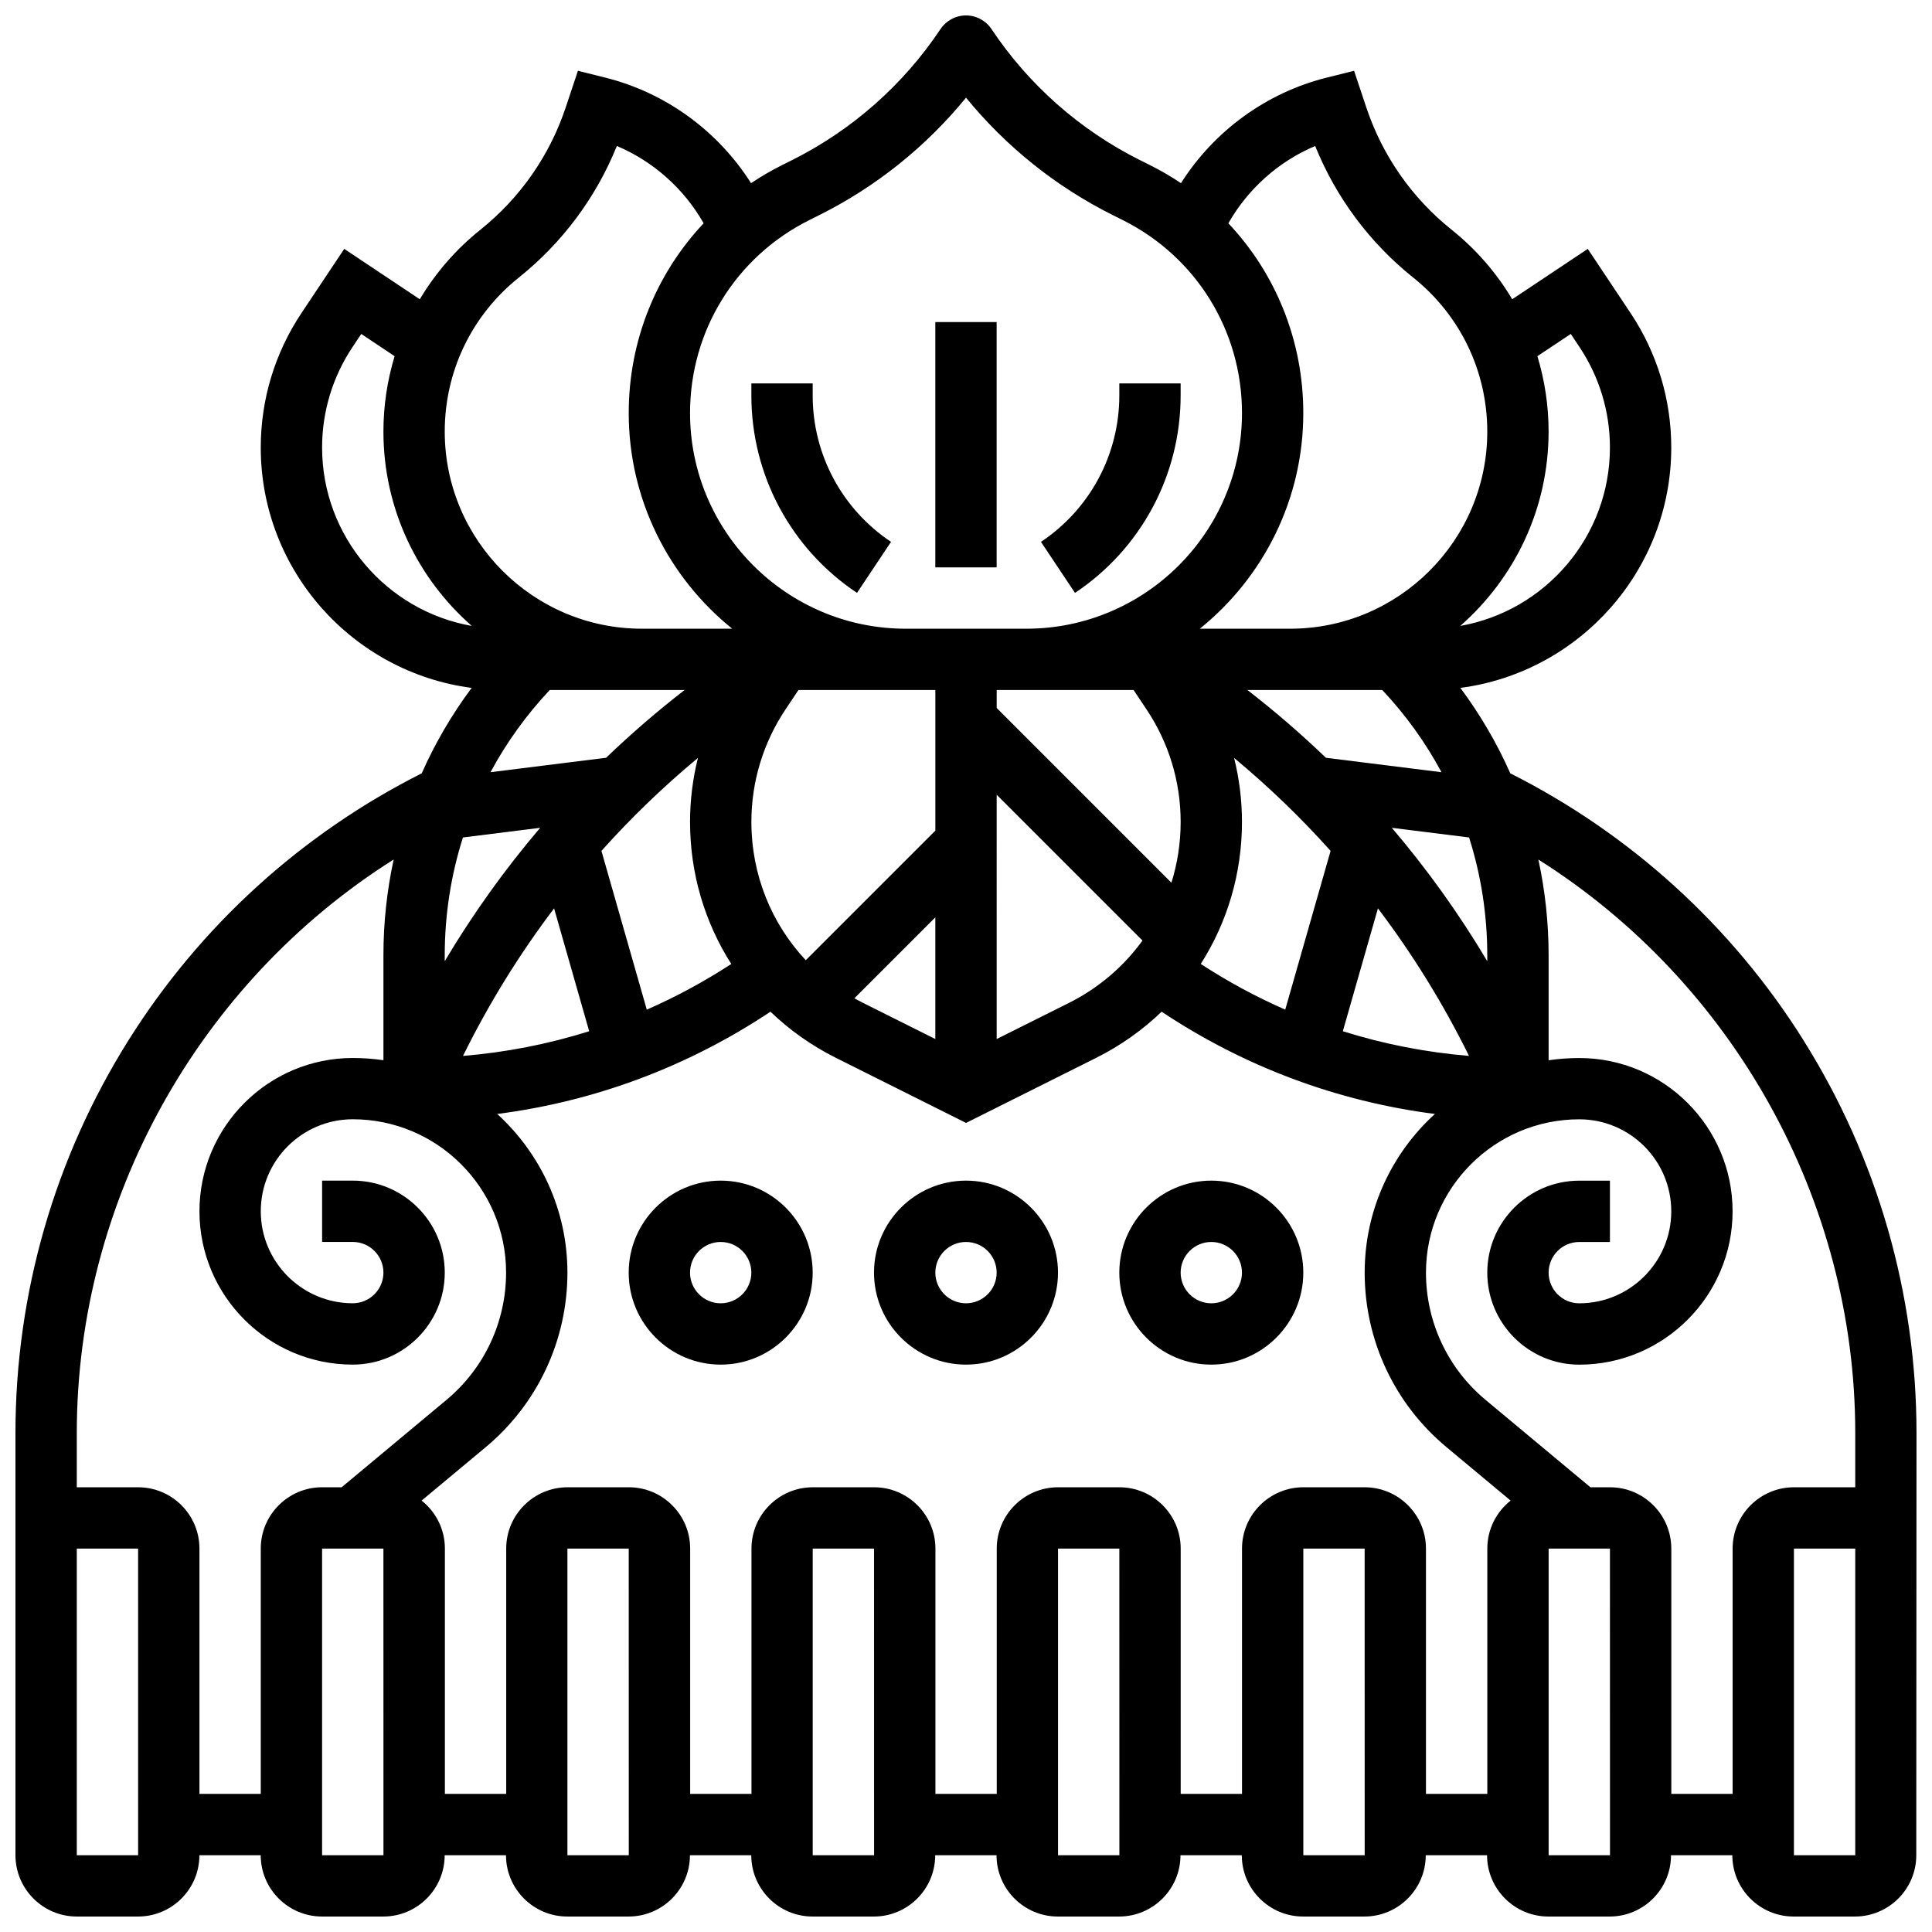
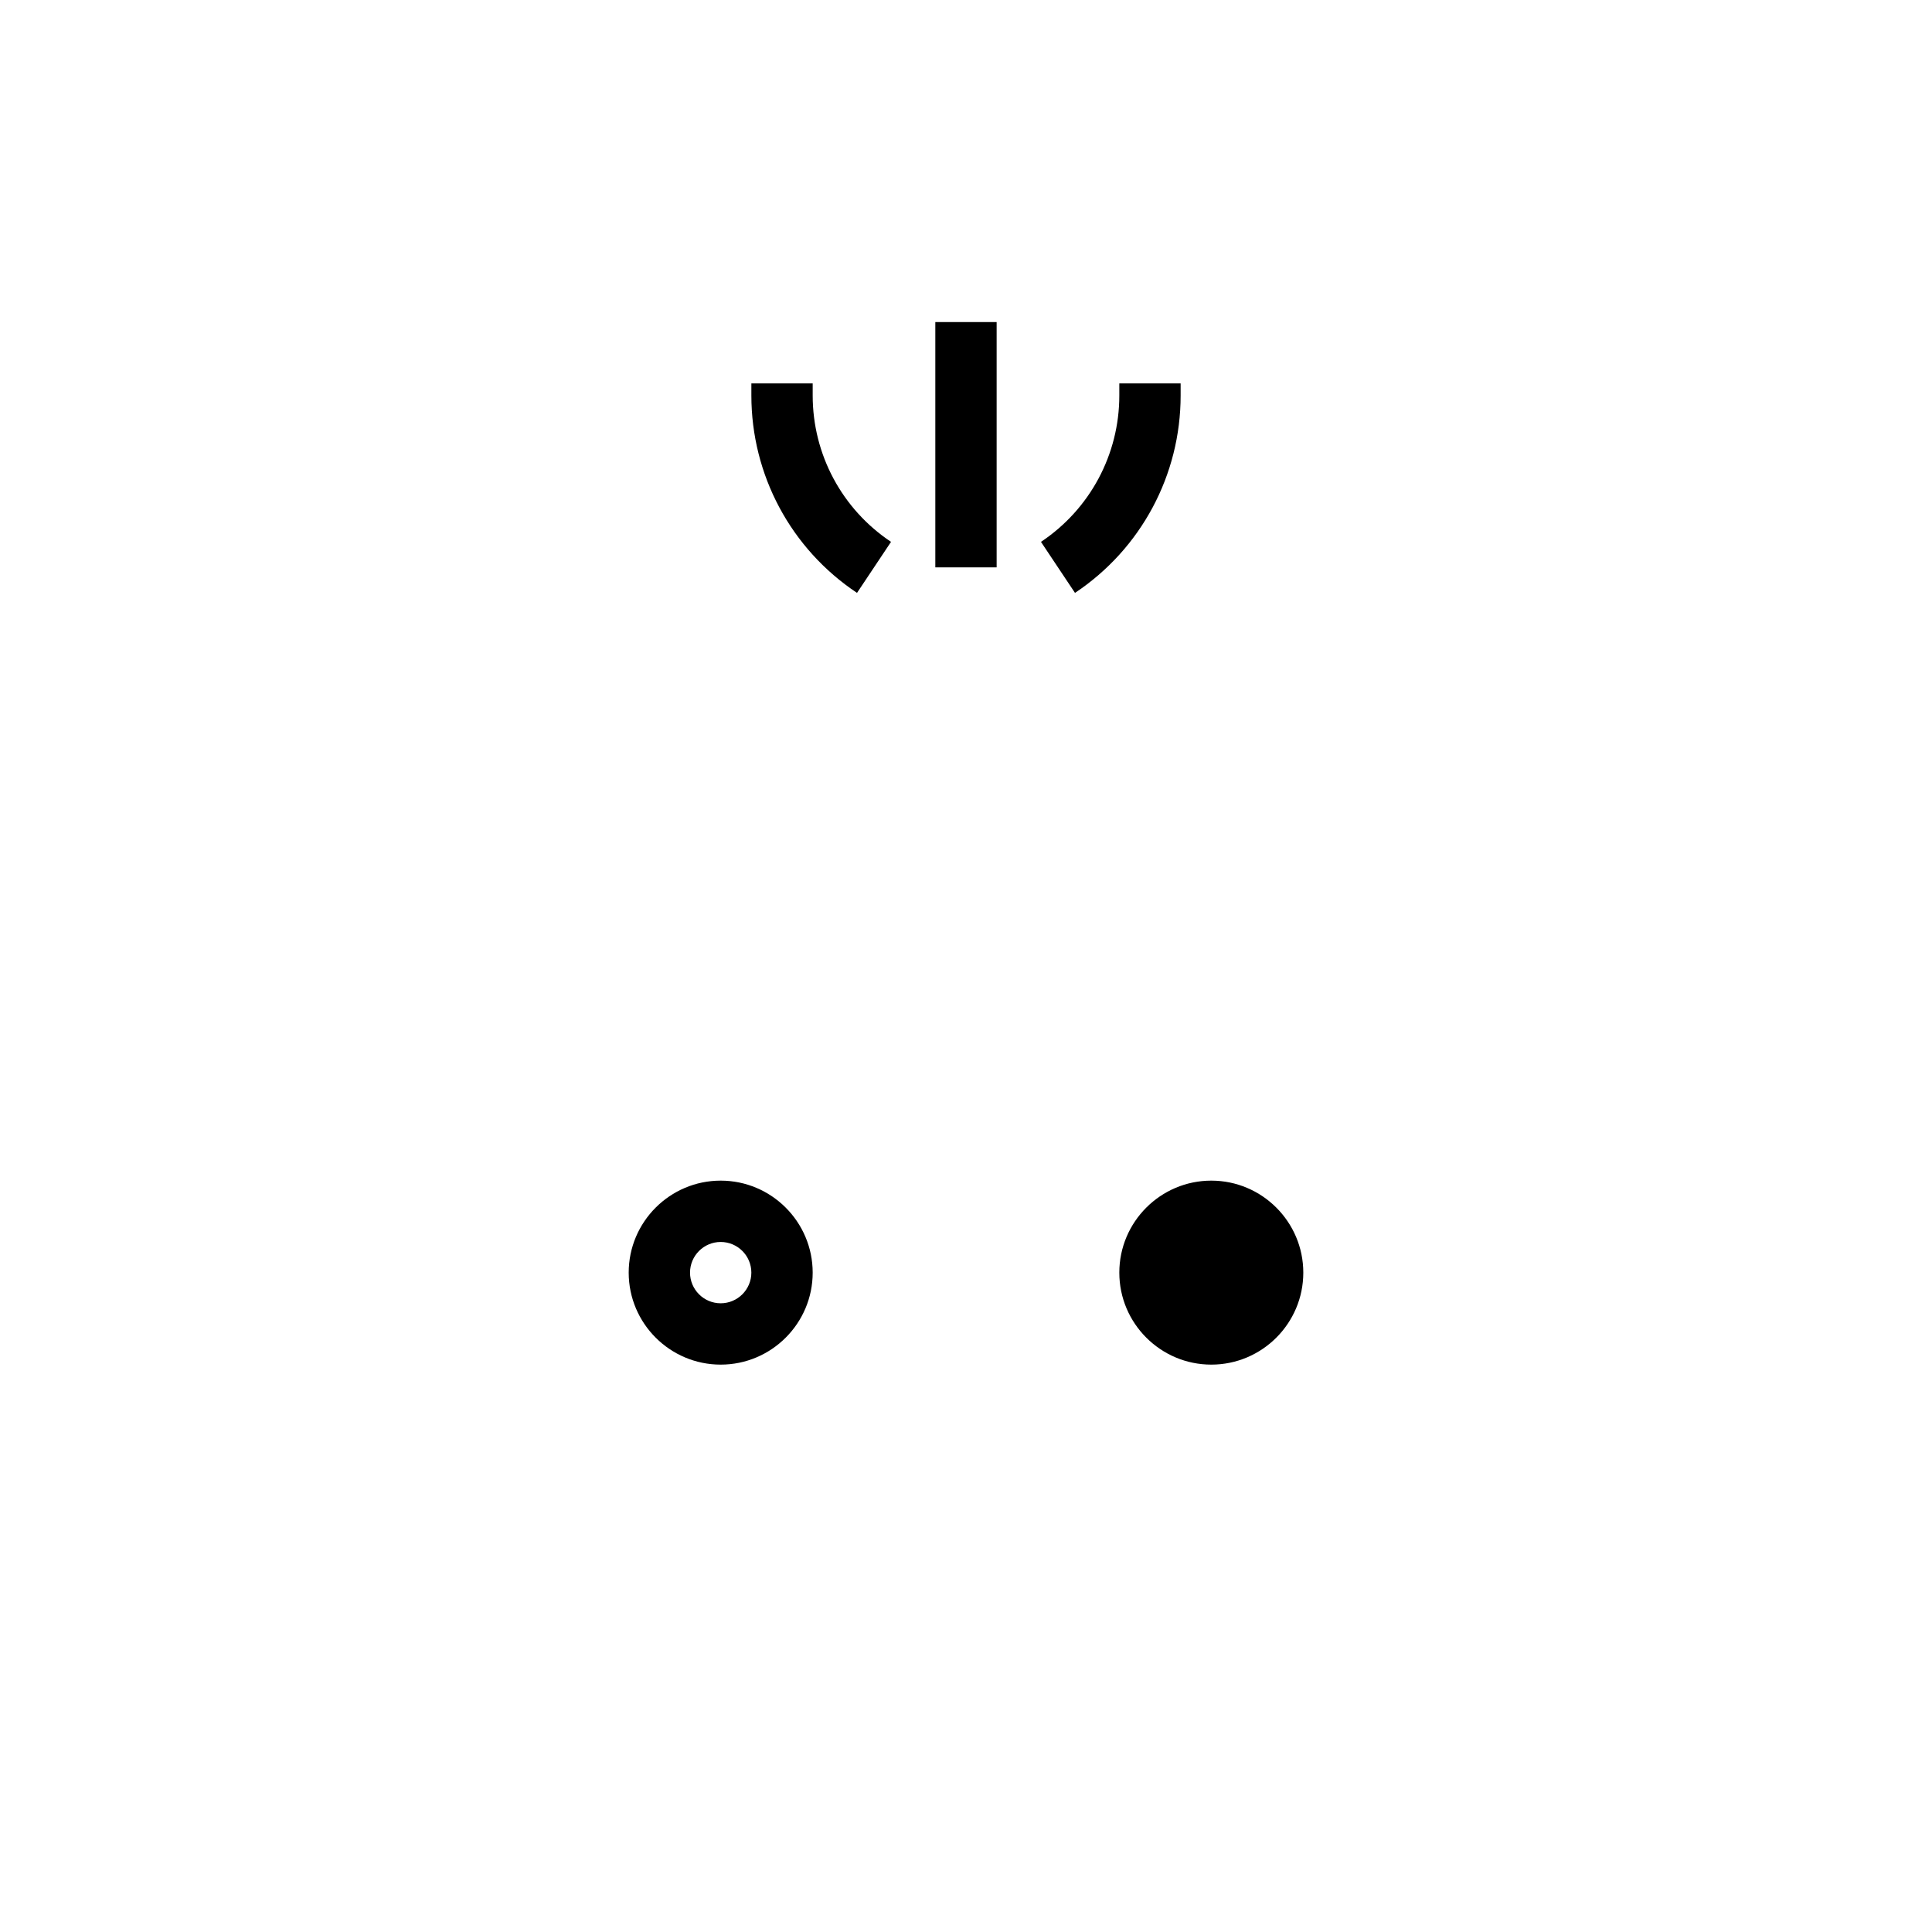
<svg xmlns="http://www.w3.org/2000/svg" width="800px" height="800px" version="1.1" viewBox="144 144 512 512">
  <defs>
    <clipPath id="a">
      <path d="m148.09 148.09h503.81v503.81h-503.81z" />
    </clipPath>
  </defs>
-   <path d="m400 456.88c-13.441 0-24.379 10.934-24.379 24.379 0 13.441 10.934 24.379 24.379 24.379 13.441 0 24.379-10.934 24.379-24.379-0.004-13.441-10.938-24.379-24.379-24.379zm0 32.504c-4.481 0-8.125-3.644-8.125-8.125 0-4.481 3.644-8.125 8.125-8.125s8.125 3.644 8.125 8.125c0 4.481-3.644 8.125-8.125 8.125z" />
  <path d="m334.99 456.88c-13.441 0-24.379 10.934-24.379 24.379 0 13.441 10.934 24.379 24.379 24.379 13.441 0 24.379-10.934 24.379-24.379-0.004-13.441-10.938-24.379-24.379-24.379zm0 32.504c-4.481 0-8.125-3.644-8.125-8.125 0-4.481 3.644-8.125 8.125-8.125 4.481 0 8.125 3.644 8.125 8.125 0 4.481-3.644 8.125-8.125 8.125z" />
-   <path d="m465.01 456.88c-13.441 0-24.379 10.934-24.379 24.379 0 13.441 10.934 24.379 24.379 24.379 13.441 0 24.379-10.934 24.379-24.379-0.004-13.441-10.938-24.379-24.379-24.379zm0 32.504c-4.481 0-8.125-3.644-8.125-8.125 0-4.481 3.644-8.125 8.125-8.125 4.481 0 8.125 3.644 8.125 8.125 0 4.481-3.644 8.125-8.125 8.125z" />
+   <path d="m465.01 456.88c-13.441 0-24.379 10.934-24.379 24.379 0 13.441 10.934 24.379 24.379 24.379 13.441 0 24.379-10.934 24.379-24.379-0.004-13.441-10.938-24.379-24.379-24.379zm0 32.504z" />
  <path d="m391.87 229.35h16.25v65.008h-16.25z" />
  <path d="m343.12 248.81c0 21.07 10.465 40.625 27.996 52.312l9.016-13.523c-13-8.668-20.762-23.168-20.762-38.789v-3.207h-16.25z" />
  <path d="m456.88 248.81v-3.207h-16.25v3.207c0 15.621-7.762 30.121-20.762 38.789l9.016 13.523c17.531-11.691 27.996-31.246 27.996-52.312z" />
  <g clip-path="url(#a)">
-     <path d="m621.9 419.6c-19.008-30.254-45.82-54.613-77.656-70.66-3.535-7.977-7.965-15.562-13.23-22.641 31.488-4.121 55.887-31.105 55.887-63.699 0-12.73-3.731-25.055-10.793-35.648l-11.332-16.996-20.023 13.348c-4.148-6.949-9.539-13.207-16.062-18.426-10.531-8.426-18.352-19.641-22.617-32.438l-3.227-9.68-7.301 1.824c-16.012 4.004-29.852 14.176-38.574 27.957-2.594-1.738-5.312-3.332-8.164-4.758l-2.715-1.355c-15.883-7.941-29.48-19.945-39.332-34.719-1.504-2.258-4.043-3.617-6.758-3.617-2.719 0-5.254 1.359-6.762 3.617-9.848 14.773-23.449 26.777-39.332 34.719l-2.711 1.355c-2.848 1.426-5.566 3.019-8.164 4.758-8.723-13.781-22.562-23.957-38.574-27.957l-7.301-1.824-3.227 9.68c-4.266 12.797-12.086 24.012-22.617 32.438-6.523 5.219-11.914 11.477-16.062 18.426l-20.023-13.348-11.332 17c-7.062 10.59-10.793 22.914-10.793 35.645 0 32.594 24.398 59.578 55.887 63.699-5.269 7.078-9.695 14.668-13.23 22.641-31.836 16.047-58.648 40.402-77.656 70.66-19.633 31.242-30.008 67.266-30.008 104.17v111.88c0 8.961 7.293 16.25 16.25 16.25h16.25c8.961 0 16.25-7.293 16.25-16.25h16.25c0 8.961 7.293 16.25 16.25 16.25h16.25c8.961 0 16.25-7.293 16.25-16.25h16.25c0 8.961 7.293 16.25 16.25 16.25h16.25c8.961 0 16.25-7.293 16.25-16.25h16.25c0 8.961 7.293 16.25 16.25 16.25h16.25c8.961 0 16.25-7.293 16.25-16.25h16.25c0 8.961 7.293 16.25 16.25 16.25h16.25c8.961 0 16.25-7.293 16.25-16.25h16.25c0 8.961 7.293 16.25 16.25 16.25h16.25c8.961 0 16.25-7.293 16.25-16.25h16.25c0 8.961 7.293 16.25 16.25 16.25h16.25c8.961 0 16.25-7.293 16.25-16.25h16.25c0 8.961 7.293 16.25 16.25 16.25h16.25c8.961 0 16.25-7.293 16.25-16.25l0.059-111.88c0-36.902-10.375-72.926-30.004-104.17zm-296.48-92.738c-7.266 5.629-14.203 11.617-20.793 17.953l-30.637 3.828c4.207-7.832 9.465-15.148 15.691-21.781zm184.9 0c6.231 6.633 11.484 13.949 15.691 21.781l-30.637-3.828c-6.586-6.332-13.527-12.324-20.793-17.953zm-65.906 0 3.465 5.199c5.894 8.844 9.008 19.133 9.008 29.758 0 5.574-0.852 10.992-2.449 16.113l-46.305-46.309v-4.762zm-52.535 37.266-34.336 34.336c-9.145-9.746-14.418-22.715-14.418-36.645 0-10.625 3.117-20.918 9.008-29.758l3.465-5.199h36.281zm-130.02 33.082c0-10.773 1.652-21.293 4.824-31.27l20.469-2.559c-9.387 11.02-17.848 22.832-25.293 35.344zm28.98-12.48 9.301 32.559c-10.812 3.402-22.008 5.594-33.438 6.543 6.832-13.855 14.918-26.93 24.137-39.102zm24.566 26.836-12.02-42.07c7.887-8.812 16.43-17.043 25.574-24.637-1.375 5.508-2.09 11.199-2.09 16.965 0 13.68 3.91 26.645 10.93 37.641-7.176 4.664-14.652 8.719-22.395 12.102zm76.469-24.453v32.242l-19.102-9.551c-0.797-0.398-1.574-0.82-2.34-1.25zm16.254-32.504 38.645 38.645c-4.969 6.867-11.602 12.582-19.543 16.555l-19.102 9.547zm65.008 7.211c0-5.766-0.715-11.453-2.09-16.965 9.141 7.594 17.684 15.828 25.574 24.637l-12.02 42.07c-7.738-3.383-15.219-7.438-22.391-12.105 7.016-10.992 10.926-23.957 10.926-37.637zm36.031 22.91c9.219 12.172 17.301 25.246 24.137 39.098-11.43-0.949-22.625-3.137-33.438-6.543zm3.684-21.352 20.469 2.559c3.172 9.98 4.824 20.496 4.824 31.27v1.516c-7.445-12.512-15.906-24.324-25.293-35.344zm47.418-130.88 2.316 3.477c5.273 7.91 8.062 17.121 8.062 26.629 0 23.625-17.16 43.305-39.664 47.27 14.332-12.562 23.41-30.988 23.41-51.504 0-6.875-1.031-13.59-2.969-19.98zm-67.738-49.812c5.527 13.656 14.441 25.641 26.004 34.891 12.461 9.969 19.609 24.836 19.609 40.793 0 28.809-23.438 52.246-52.246 52.246h-23.934c16.707-13.469 27.422-34.082 27.422-57.16 0-19.125-7.266-36.93-19.855-50.281 5.195-9.156 13.328-16.395 23-20.488zm-134.06 19.641 2.711-1.355c15.004-7.504 28.254-18.137 38.824-31.09 10.57 12.949 23.816 23.586 38.824 31.09l2.715 1.355c19.484 9.746 31.594 29.336 31.594 51.129 0 31.52-25.641 57.16-57.16 57.16h-31.945c-31.52 0-57.164-25.645-57.164-57.16 0-21.793 12.109-41.383 31.602-51.129zm-77 15.25c11.566-9.254 20.48-21.234 26.004-34.891 9.672 4.094 17.805 11.336 22.996 20.488-12.586 13.352-19.852 31.156-19.852 50.281 0 23.078 10.715 43.691 27.422 57.16h-23.934c-28.809 0-52.246-23.438-52.246-52.246 0-15.957 7.148-30.824 19.609-40.793zm-52.113 45.027c0-9.512 2.789-18.719 8.062-26.633l2.316-3.473 8.84 5.894c-1.934 6.391-2.965 13.102-2.965 19.977 0 20.516 9.078 38.938 23.414 51.504-22.508-3.961-39.668-23.645-39.668-47.27zm-48.754 373.05h-16.254v-81.258h16.25zm32.504-81.262v65.008h-16.254v-65.008c0-8.961-7.293-16.25-16.25-16.25h-16.254v-14.371c0-61.742 32.402-119.43 83.973-151.99-1.789 8.262-2.711 16.773-2.711 25.43v27.758c-2.656-0.383-5.367-0.59-8.125-0.59-22.402 0-40.629 18.227-40.629 40.629 0 22.402 18.227 40.629 40.629 40.629 13.441 0 24.379-10.938 24.379-24.379 0-13.441-10.938-24.379-24.379-24.379h-8.125v16.25h8.125c4.481 0 8.125 3.644 8.125 8.125 0 4.481-3.644 8.125-8.125 8.125-13.441 0-24.379-10.938-24.379-24.379s10.938-24.379 24.379-24.379c22.402 0 40.629 18.227 40.629 40.629 0 13.074-5.762 25.371-15.805 33.742l-27.766 23.148h-5.188c-8.961 0-16.25 7.289-16.25 16.25zm32.504 81.262h-16.254v-81.258h16.25l0.012 81.258h-0.008zm65.008 0h-16.25v-81.258h16.25l0.012 81.258h-0.012zm65.008 0h-16.25v-81.258h16.25l0.012 81.258h-0.012zm65.008 0h-16.25v-81.258h16.25l0.012 81.258h-0.012zm65.008 0h-16.25v-81.258h16.25l0.012 81.258h-0.012zm16.25-16.254v-65.008c0-8.961-7.293-16.25-16.25-16.25h-16.25c-8.961 0-16.25 7.293-16.25 16.25v65.008h-16.25v-65.008c0-8.961-7.293-16.25-16.25-16.25h-16.25c-8.961 0-16.25 7.293-16.25 16.25v65.008h-16.25v-65.008c0-8.961-7.293-16.25-16.25-16.25h-16.25c-8.961 0-16.25 7.293-16.25 16.25v65.008h-16.25v-65.008c0-8.961-7.293-16.25-16.25-16.25h-16.25c-8.961 0-16.25 7.293-16.25 16.25v65.008h-16.25v-65.008c0-5.152-2.418-9.742-6.168-12.723l17.023-14.184c13.727-11.465 21.617-28.316 21.617-46.227 0-16.641-7.184-31.629-18.609-42.043 25.879-3.328 50.5-12.516 72.418-27.102 5.031 4.84 10.848 8.98 17.336 12.227l34.496 17.246 34.492-17.246c6.488-3.246 12.301-7.387 17.336-12.227 21.914 14.586 46.539 23.777 72.418 27.102-11.43 10.414-18.609 25.406-18.609 42.043 0 17.91 7.891 34.762 21.652 46.227l17.023 14.184c-3.754 2.981-6.172 7.57-6.172 12.723v65.008zm48.758 16.254h-16.25v-81.258h16.25l0.012 81.258h-0.012zm65.008 0h-16.25v-81.258h16.25zm0-97.512h-16.25c-8.961 0-16.25 7.293-16.25 16.25v65.008h-16.25v-65.008c0-8.961-7.293-16.25-16.25-16.25h-5.184l-27.766-23.141c-10.055-8.371-15.816-20.668-15.816-33.742 0-22.402 18.227-40.629 40.629-40.629 13.441 0 24.379 10.938 24.379 24.379 0 13.441-10.938 24.379-24.379 24.379-4.481 0-8.125-3.644-8.125-8.125s3.644-8.125 8.125-8.125h8.125v-16.25h-8.125c-13.441 0-24.379 10.938-24.379 24.379s10.938 24.379 24.379 24.379c22.402 0 40.629-18.227 40.629-40.629s-18.227-40.629-40.629-40.629c-2.762 0-5.473 0.207-8.125 0.59v-27.758c0-8.656-0.926-17.168-2.711-25.43 51.57 32.547 83.973 90.238 83.973 151.98z" />
-   </g>
+     </g>
</svg>